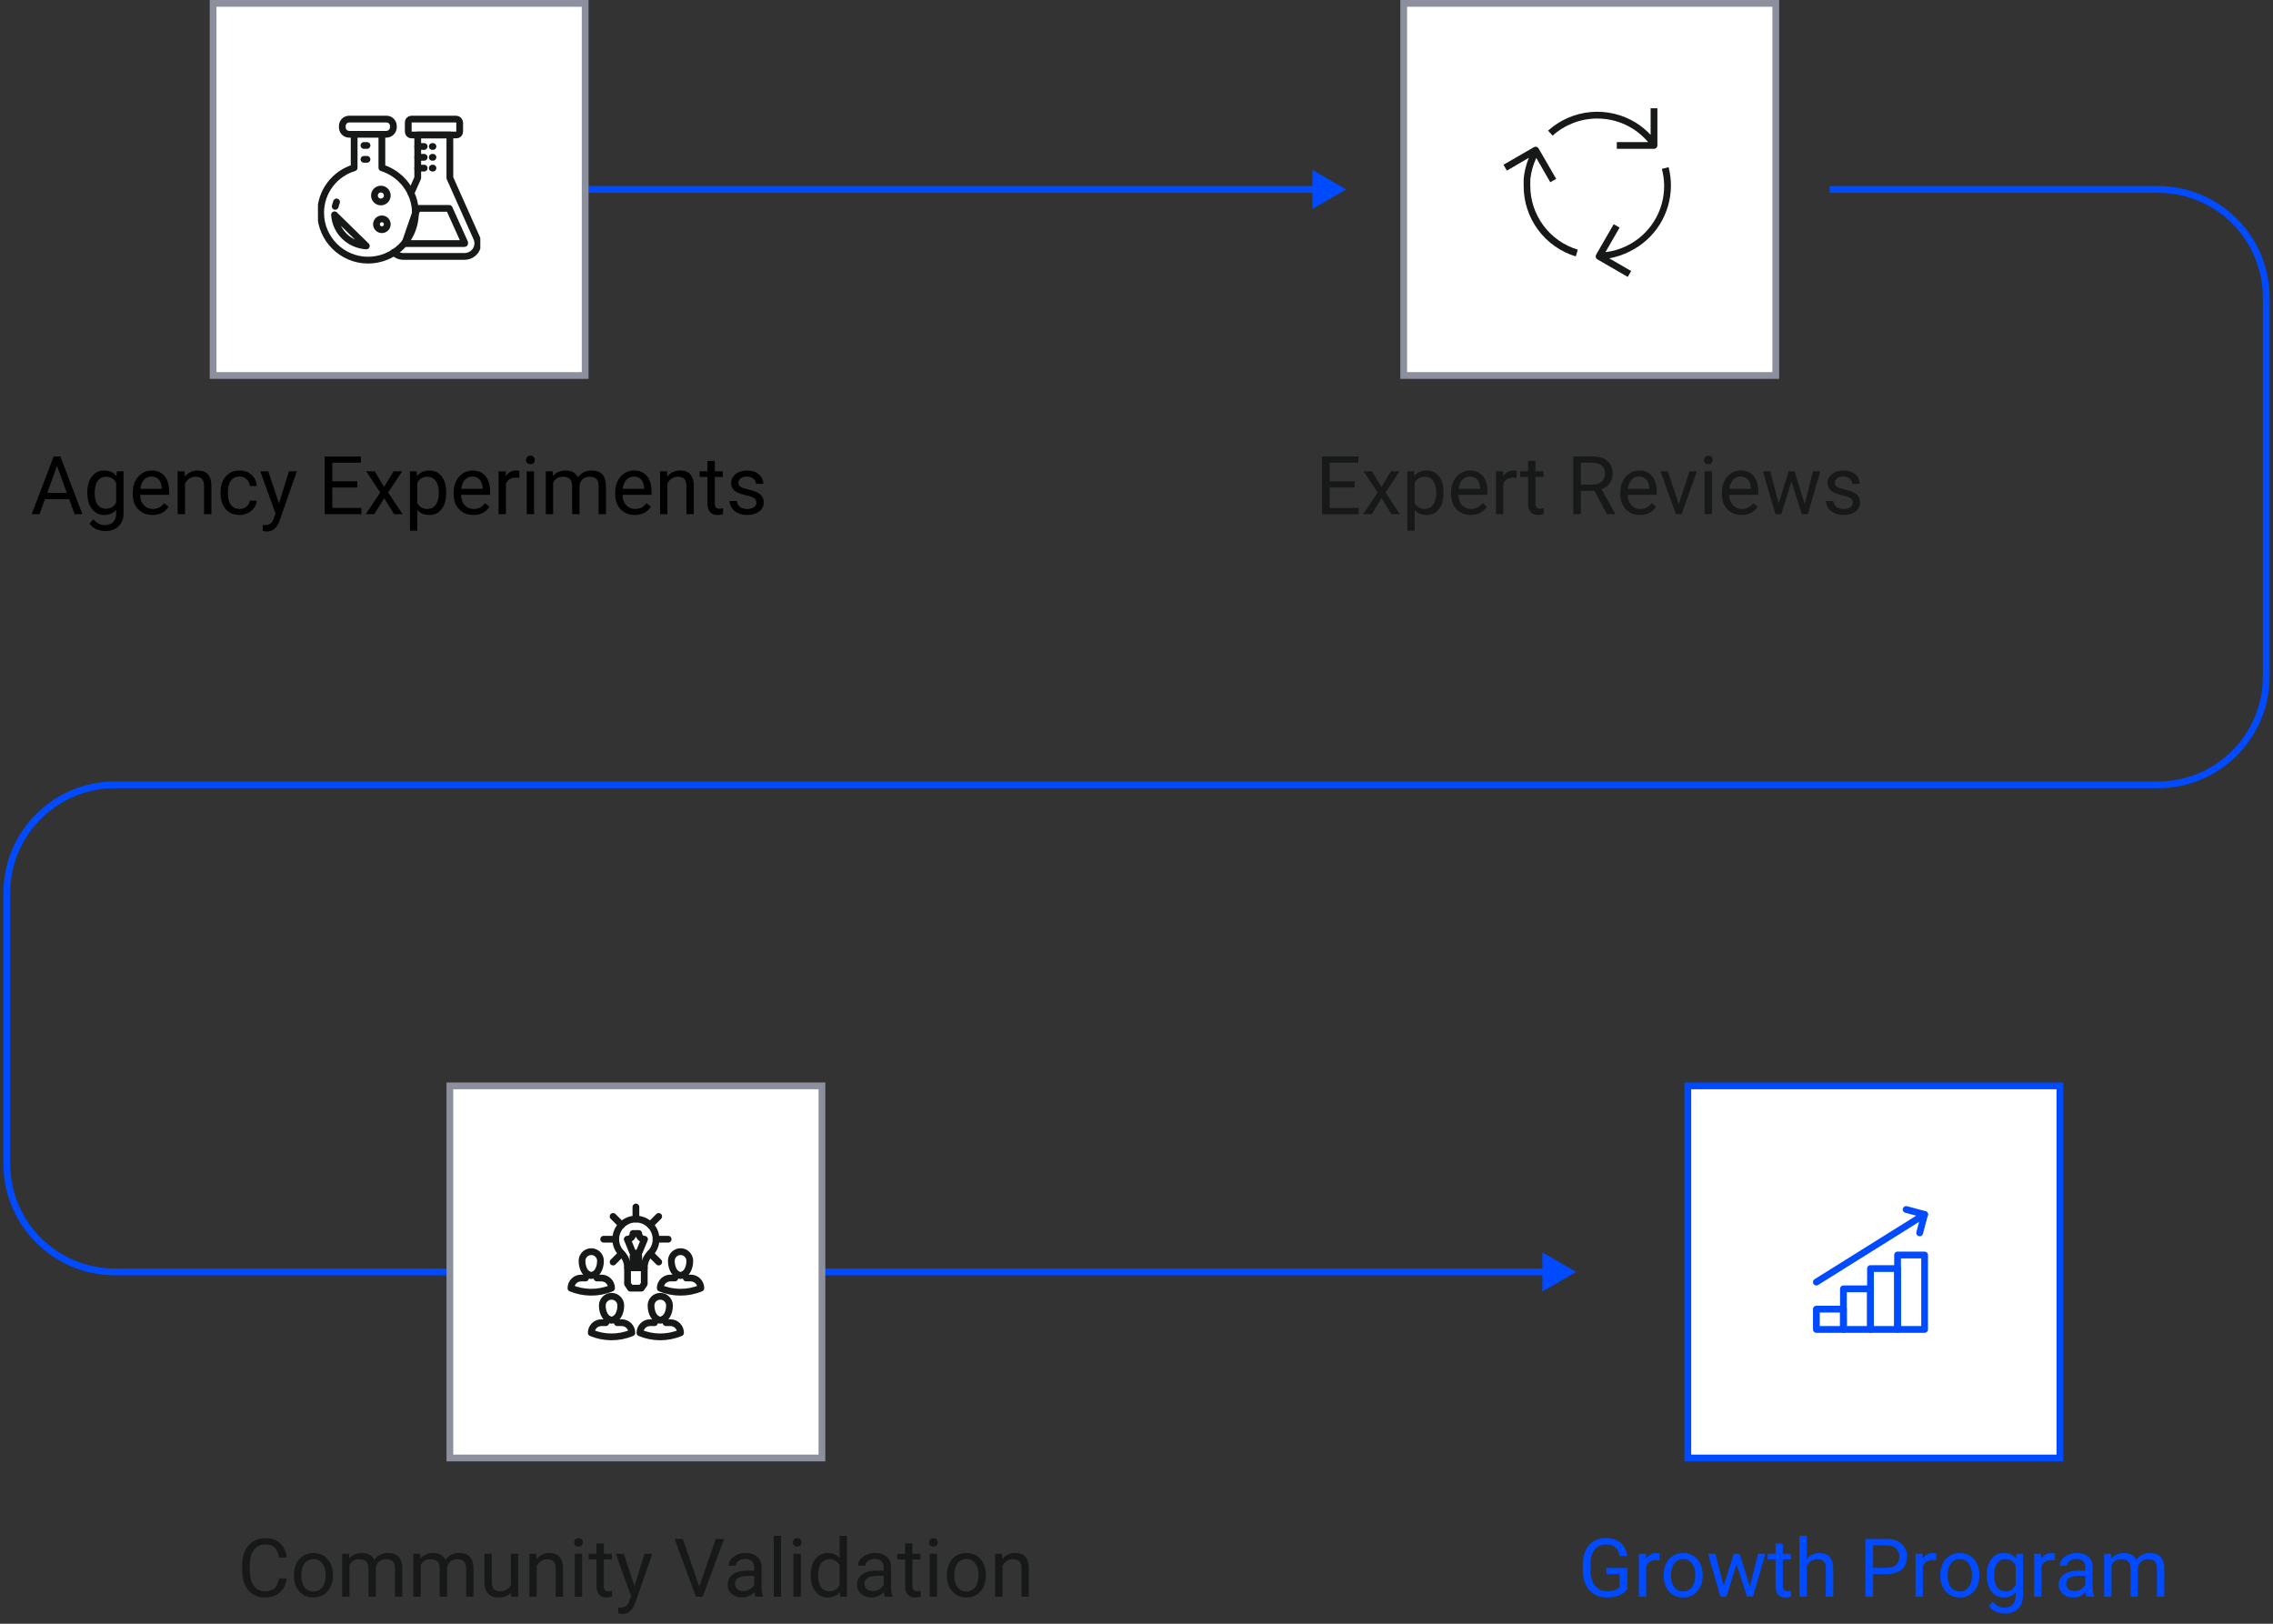
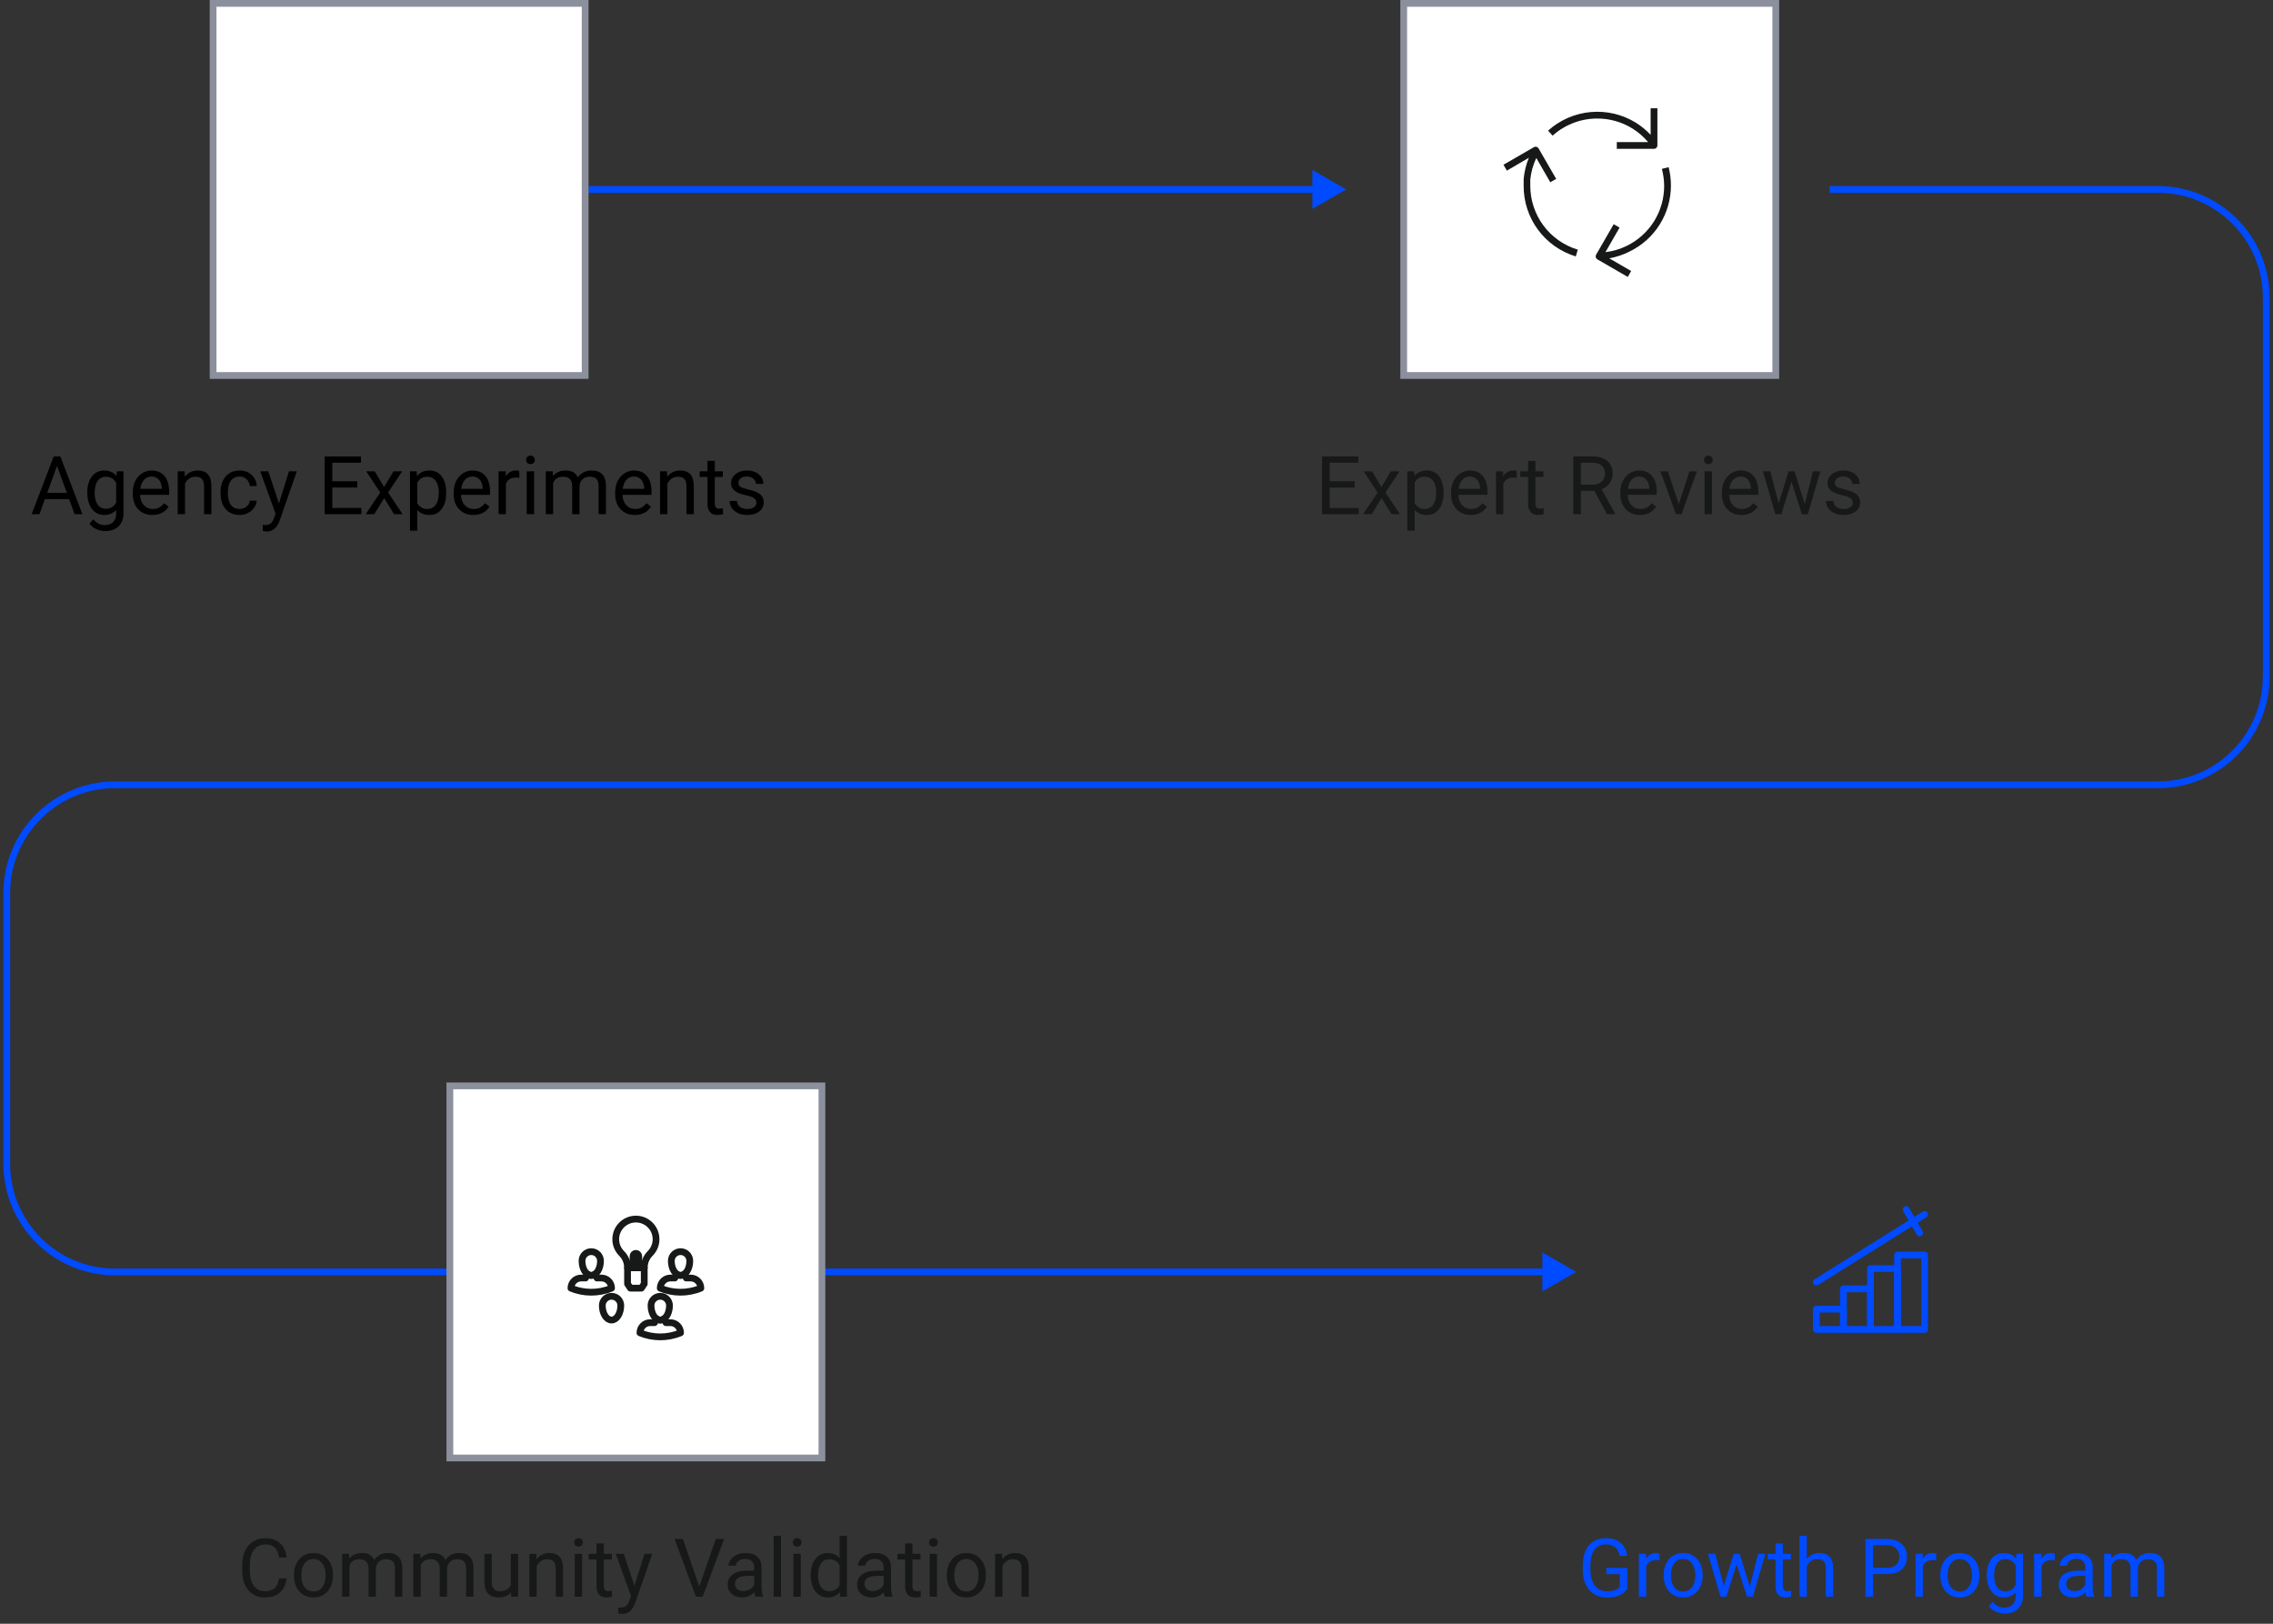
<svg xmlns="http://www.w3.org/2000/svg" width="336" height="240" viewBox="0 0 336 240" fill="none">
  <rect x="0" y="0" width="336" height="240" fill="#333333" stroke="none" />
  <path d="M270.459 28H319C327.837 28 335 35.163 335 44V100C335 108.837 327.837 116 319 116H17C8.163 116 1 123.163 1 132V172C1 180.837 8.163 188 17 188H66.247" stroke="#004AFF" stroke-miterlimit="10" />
  <path d="M199 28L194 30.887V25.113L199 28ZM87 27.5L194.5 27.5V28.5L87 28.5V27.5Z" fill="#004AFF" />
  <path d="M233 188L228 190.887V185.113L233 188ZM121 187.5H228.5V188.5H121V187.5Z" fill="#004AFF" />
  <rect x="31.5" y="0.5" width="55" height="55" fill="white" stroke="#8C909D" />
  <g clip-path="url(#clip0_1115_7734)">
    <path d="M60.75 28.55L61.75 26.3V19.95H66.5V26.3L70.45 35.15C71.05 36.45 70.1 37.9 68.65 37.9H59.6C59.05 37.9 58.55 37.65 58.2 37.3" stroke="#171818" stroke-miterlimit="10" stroke-linecap="round" stroke-linejoin="round" />
    <path d="M59.85 36H68.65C68.65 36 68.7 36 68.7 35.95C68.7 35.9 68.7 35.9 68.7 35.9L66.4 30.8H61.75L61.35 31.65L59.85 36ZM67.4 17.6H60.85C60.55 17.6 60.35 17.8 60.35 18.1V19.45C60.35 19.75 60.55 19.95 60.85 19.95H67.45C67.75 19.95 67.95 19.75 67.95 19.45V18.1C67.9 17.8 67.7 17.6 67.4 17.6Z" stroke="#171818" stroke-miterlimit="10" stroke-linecap="round" stroke-linejoin="round" />
    <path d="M61.75 21.65H62.7" stroke="#171818" stroke-miterlimit="10" stroke-linecap="round" stroke-linejoin="round" />
    <path d="M61.75 23.25H62.7" stroke="#171818" stroke-miterlimit="10" stroke-linecap="round" stroke-linejoin="round" />
    <path d="M61.75 24.85H62.7" stroke="#171818" stroke-miterlimit="10" stroke-linecap="round" stroke-linejoin="round" />
    <path d="M63.9 21.65H64" stroke="#171818" stroke-miterlimit="10" stroke-linecap="round" stroke-linejoin="round" />
    <path d="M63.9 23.25H64" stroke="#171818" stroke-miterlimit="10" stroke-linecap="round" stroke-linejoin="round" />
    <path d="M63.9 24.85H64" stroke="#171818" stroke-miterlimit="10" stroke-linecap="round" stroke-linejoin="round" />
    <path d="M56.45 19.85V24.8C59.3 25.7 61.4 28.35 61.4 31.45C61.4 31.6 61.4 31.7 61.4 31.85C61.2 35.55 58.15 38.45 54.4 38.45C50.55 38.45 47.4 35.3 47.4 31.45C47.4 28.3 49.5 25.65 52.35 24.8V19.85H56.45ZM57.1 19.85H51.65C51.05 19.85 50.6 19.4 50.6 18.8V18.65C50.6 18.05 51.05 17.6 51.65 17.6H57.1C57.7 17.6 58.15 18.05 58.15 18.65V18.8C58.15 19.35 57.7 19.85 57.1 19.85Z" stroke="#171818" stroke-miterlimit="10" stroke-linecap="round" stroke-linejoin="round" />
    <path d="M53.8 21.5H54.25" stroke="#171818" stroke-miterlimit="10" stroke-linecap="round" stroke-linejoin="round" />
    <path d="M53.8 23.55H54.25" stroke="#171818" stroke-miterlimit="10" stroke-linecap="round" stroke-linejoin="round" />
    <path d="M56.3 29.85C56.825 29.85 57.25 29.425 57.25 28.9C57.25 28.375 56.825 27.95 56.3 27.95C55.775 27.95 55.35 28.375 55.35 28.9C55.35 29.425 55.775 29.85 56.3 29.85Z" stroke="#171818" stroke-miterlimit="10" stroke-linecap="round" stroke-linejoin="round" />
    <path d="M56.45 33.95C56.892 33.95 57.25 33.591 57.25 33.15C57.25 32.708 56.892 32.35 56.45 32.35C56.008 32.35 55.65 32.708 55.65 33.15C55.65 33.591 56.008 33.95 56.45 33.95Z" stroke="#171818" stroke-miterlimit="10" stroke-linecap="round" stroke-linejoin="round" />
    <path d="M49.75 29.85C49.7 30.05 49.6 30.25 49.55 30.5M49.45 31.75C49.6 34.25 51.65 36.2 54.15 36.35L49.45 31.75Z" stroke="#171818" stroke-miterlimit="10" stroke-linecap="round" stroke-linejoin="round" />
  </g>
  <path d="M10.215 73.773H6.641L5.838 76H4.678L7.936 67.469H8.92L12.184 76H11.029L10.215 73.773ZM6.98 72.848H9.881L8.428 68.857L6.98 72.848ZM12.904 72.777C12.904 71.789 13.133 71.004 13.59 70.422C14.047 69.836 14.652 69.543 15.406 69.543C16.18 69.543 16.783 69.816 17.217 70.363L17.27 69.66H18.26V75.848C18.26 76.668 18.016 77.314 17.527 77.787C17.043 78.26 16.391 78.496 15.57 78.496C15.113 78.496 14.666 78.398 14.229 78.203C13.791 78.008 13.457 77.74 13.227 77.4L13.789 76.75C14.254 77.324 14.822 77.611 15.494 77.611C16.021 77.611 16.432 77.463 16.725 77.166C17.021 76.869 17.17 76.451 17.17 75.912V75.367C16.736 75.867 16.145 76.117 15.395 76.117C14.652 76.117 14.051 75.818 13.59 75.221C13.133 74.623 12.904 73.809 12.904 72.777ZM13.994 72.9C13.994 73.615 14.141 74.178 14.434 74.588C14.727 74.994 15.137 75.197 15.664 75.197C16.348 75.197 16.85 74.887 17.17 74.266V71.371C16.838 70.766 16.34 70.463 15.676 70.463C15.148 70.463 14.736 70.668 14.44 71.078C14.143 71.488 13.994 72.096 13.994 72.9ZM22.531 76.117C21.672 76.117 20.973 75.836 20.434 75.273C19.895 74.707 19.625 73.951 19.625 73.006V72.807C19.625 72.178 19.744 71.617 19.982 71.125C20.225 70.629 20.561 70.242 20.99 69.965C21.424 69.684 21.893 69.543 22.396 69.543C23.221 69.543 23.861 69.814 24.318 70.357C24.775 70.9 25.004 71.678 25.004 72.689V73.141H20.709C20.725 73.766 20.906 74.272 21.254 74.658C21.605 75.041 22.051 75.232 22.59 75.232C22.973 75.232 23.297 75.154 23.562 74.998C23.828 74.842 24.061 74.635 24.26 74.377L24.922 74.893C24.391 75.709 23.594 76.117 22.531 76.117ZM22.396 70.434C21.959 70.434 21.592 70.594 21.295 70.914C20.998 71.231 20.814 71.676 20.744 72.25H23.92V72.168C23.889 71.617 23.74 71.191 23.475 70.891C23.209 70.586 22.85 70.434 22.396 70.434ZM27.289 69.66L27.324 70.457C27.809 69.848 28.441 69.543 29.223 69.543C30.562 69.543 31.238 70.299 31.25 71.811V76H30.166V71.805C30.162 71.348 30.057 71.01 29.85 70.791C29.646 70.572 29.328 70.463 28.895 70.463C28.543 70.463 28.234 70.557 27.969 70.744C27.703 70.932 27.496 71.178 27.348 71.482V76H26.264V69.66H27.289ZM35.428 75.232C35.815 75.232 36.152 75.115 36.441 74.881C36.73 74.647 36.891 74.353 36.922 74.002H37.947C37.928 74.365 37.803 74.711 37.572 75.039C37.342 75.367 37.033 75.629 36.647 75.824C36.264 76.019 35.857 76.117 35.428 76.117C34.565 76.117 33.877 75.83 33.365 75.256C32.857 74.678 32.603 73.889 32.603 72.889V72.707C32.603 72.09 32.717 71.541 32.943 71.061C33.17 70.58 33.494 70.207 33.916 69.941C34.342 69.676 34.844 69.543 35.422 69.543C36.133 69.543 36.723 69.756 37.191 70.182C37.664 70.607 37.916 71.16 37.947 71.84H36.922C36.891 71.43 36.734 71.094 36.453 70.832C36.176 70.566 35.832 70.434 35.422 70.434C34.871 70.434 34.443 70.633 34.139 71.031C33.838 71.426 33.688 71.998 33.688 72.748V72.953C33.688 73.684 33.838 74.246 34.139 74.641C34.44 75.035 34.869 75.232 35.428 75.232ZM41.24 74.412L42.717 69.66H43.877L41.328 76.978C40.934 78.033 40.307 78.561 39.447 78.561L39.242 78.543L38.838 78.467V77.588L39.131 77.611C39.498 77.611 39.783 77.537 39.986 77.389C40.193 77.24 40.363 76.969 40.496 76.574L40.736 75.93L38.475 69.66H39.658L41.24 74.412ZM52.818 72.057H49.121V75.08H53.416V76H47.996V67.469H53.357V68.394H49.121V71.137H52.818V72.057ZM56.773 71.975L58.18 69.66H59.445L57.371 72.795L59.51 76H58.256L56.791 73.627L55.326 76H54.066L56.205 72.795L54.131 69.66H55.385L56.773 71.975ZM65.955 72.9C65.955 73.865 65.734 74.643 65.293 75.232C64.852 75.822 64.254 76.117 63.5 76.117C62.73 76.117 62.125 75.873 61.684 75.385V78.438H60.6V69.66H61.59L61.643 70.363C62.084 69.816 62.697 69.543 63.482 69.543C64.244 69.543 64.846 69.83 65.287 70.404C65.732 70.978 65.955 71.777 65.955 72.801V72.9ZM64.871 72.777C64.871 72.062 64.719 71.498 64.414 71.084C64.109 70.67 63.691 70.463 63.16 70.463C62.504 70.463 62.012 70.754 61.684 71.336V74.365C62.008 74.943 62.504 75.232 63.172 75.232C63.691 75.232 64.103 75.027 64.408 74.617C64.717 74.203 64.871 73.59 64.871 72.777ZM69.969 76.117C69.109 76.117 68.41 75.836 67.871 75.273C67.332 74.707 67.062 73.951 67.062 73.006V72.807C67.062 72.178 67.182 71.617 67.42 71.125C67.662 70.629 67.998 70.242 68.428 69.965C68.861 69.684 69.33 69.543 69.834 69.543C70.658 69.543 71.299 69.814 71.756 70.357C72.213 70.9 72.441 71.678 72.441 72.689V73.141H68.147C68.162 73.766 68.344 74.272 68.691 74.658C69.043 75.041 69.488 75.232 70.027 75.232C70.41 75.232 70.734 75.154 71 74.998C71.266 74.842 71.498 74.635 71.697 74.377L72.359 74.893C71.828 75.709 71.031 76.117 69.969 76.117ZM69.834 70.434C69.397 70.434 69.029 70.594 68.732 70.914C68.436 71.231 68.252 71.676 68.182 72.25H71.357V72.168C71.326 71.617 71.178 71.191 70.912 70.891C70.647 70.586 70.287 70.434 69.834 70.434ZM76.766 70.633C76.602 70.606 76.424 70.592 76.232 70.592C75.522 70.592 75.039 70.894 74.785 71.5V76H73.701V69.66H74.756L74.773 70.393C75.129 69.826 75.633 69.543 76.285 69.543C76.496 69.543 76.656 69.57 76.766 69.625V70.633ZM78.945 76H77.861V69.66H78.945V76ZM77.773 67.978C77.773 67.803 77.826 67.654 77.932 67.533C78.041 67.412 78.201 67.352 78.412 67.352C78.623 67.352 78.783 67.412 78.893 67.533C79.002 67.654 79.057 67.803 79.057 67.978C79.057 68.154 79.002 68.301 78.893 68.418C78.783 68.535 78.623 68.594 78.412 68.594C78.201 68.594 78.041 68.535 77.932 68.418C77.826 68.301 77.773 68.154 77.773 67.978ZM81.705 69.66L81.734 70.363C82.199 69.816 82.826 69.543 83.615 69.543C84.502 69.543 85.106 69.883 85.426 70.562C85.637 70.258 85.91 70.012 86.246 69.824C86.586 69.637 86.986 69.543 87.447 69.543C88.838 69.543 89.545 70.279 89.568 71.752V76H88.484V71.816C88.484 71.363 88.381 71.025 88.174 70.803C87.967 70.576 87.619 70.463 87.131 70.463C86.728 70.463 86.394 70.584 86.129 70.826C85.863 71.064 85.709 71.387 85.666 71.793V76H84.576V71.846C84.576 70.924 84.125 70.463 83.223 70.463C82.512 70.463 82.025 70.766 81.764 71.371V76H80.68V69.66H81.705ZM93.84 76.117C92.981 76.117 92.281 75.836 91.742 75.273C91.203 74.707 90.934 73.951 90.934 73.006V72.807C90.934 72.178 91.053 71.617 91.291 71.125C91.533 70.629 91.869 70.242 92.299 69.965C92.732 69.684 93.201 69.543 93.705 69.543C94.529 69.543 95.17 69.814 95.627 70.357C96.084 70.9 96.312 71.678 96.312 72.689V73.141H92.018C92.033 73.766 92.215 74.272 92.562 74.658C92.914 75.041 93.359 75.232 93.898 75.232C94.281 75.232 94.606 75.154 94.871 74.998C95.137 74.842 95.369 74.635 95.568 74.377L96.231 74.893C95.699 75.709 94.902 76.117 93.84 76.117ZM93.705 70.434C93.268 70.434 92.9 70.594 92.603 70.914C92.307 71.231 92.123 71.676 92.053 72.25H95.228V72.168C95.197 71.617 95.049 71.191 94.783 70.891C94.518 70.586 94.158 70.434 93.705 70.434ZM98.598 69.66L98.633 70.457C99.117 69.848 99.75 69.543 100.531 69.543C101.871 69.543 102.547 70.299 102.559 71.811V76H101.475V71.805C101.471 71.348 101.365 71.01 101.158 70.791C100.955 70.572 100.637 70.463 100.203 70.463C99.852 70.463 99.543 70.557 99.277 70.744C99.012 70.932 98.805 71.178 98.656 71.482V76H97.572V69.66H98.598ZM105.664 68.125V69.66H106.848V70.498H105.664V74.43C105.664 74.684 105.717 74.875 105.822 75.004C105.928 75.129 106.107 75.191 106.361 75.191C106.486 75.191 106.658 75.168 106.877 75.121V76C106.592 76.078 106.314 76.117 106.045 76.117C105.561 76.117 105.195 75.971 104.949 75.678C104.703 75.385 104.58 74.969 104.58 74.43V70.498H103.426V69.66H104.58V68.125H105.664ZM111.811 74.318C111.811 74.025 111.699 73.799 111.477 73.639C111.258 73.475 110.873 73.334 110.322 73.217C109.775 73.1 109.34 72.959 109.016 72.795C108.695 72.631 108.457 72.436 108.301 72.209C108.148 71.982 108.072 71.713 108.072 71.4C108.072 70.881 108.291 70.441 108.729 70.082C109.17 69.723 109.732 69.543 110.416 69.543C111.135 69.543 111.717 69.728 112.162 70.1C112.611 70.471 112.836 70.945 112.836 71.523H111.746C111.746 71.227 111.619 70.971 111.365 70.756C111.115 70.541 110.799 70.434 110.416 70.434C110.021 70.434 109.713 70.519 109.49 70.691C109.268 70.863 109.156 71.088 109.156 71.365C109.156 71.627 109.26 71.824 109.467 71.957C109.674 72.09 110.047 72.217 110.586 72.338C111.129 72.459 111.568 72.603 111.904 72.772C112.24 72.939 112.488 73.143 112.648 73.381C112.812 73.615 112.895 73.902 112.895 74.242C112.895 74.809 112.668 75.264 112.215 75.607C111.762 75.947 111.174 76.117 110.451 76.117C109.943 76.117 109.494 76.027 109.104 75.848C108.713 75.668 108.406 75.418 108.184 75.098C107.965 74.773 107.855 74.424 107.855 74.049H108.939C108.959 74.412 109.104 74.701 109.373 74.916C109.646 75.127 110.006 75.232 110.451 75.232C110.861 75.232 111.189 75.15 111.436 74.986C111.686 74.818 111.811 74.596 111.811 74.318Z" fill="black" />
  <rect x="207.5" y="0.5" width="55" height="55" fill="white" stroke="#8C909D" />
  <g clip-path="url(#clip1_1115_7734)">
    <path d="M236.11 17.52C237.951 17.516 239.756 18.029 241.32 19C242.188 19.544 242.967 20.219 243.63 21H239V22H244.5C244.633 22 244.76 21.947 244.854 21.854C244.947 21.76 245 21.633 245 21.5V16H244V19.93C243.359 19.247 242.633 18.649 241.84 18.15C239.84 16.91 237.491 16.353 235.147 16.562C232.802 16.771 230.589 17.735 228.84 19.31L229.51 20.05C231.322 18.42 233.673 17.519 236.11 17.52ZM226.21 27.44C226.21 27.14 226.21 26.84 226.21 26.55C226.321 25.44 226.622 24.358 227.1 23.35L229.17 26.94L230.04 26.44L227.43 21.93C227.363 21.817 227.254 21.734 227.127 21.7C227 21.666 226.864 21.684 226.75 21.75L222.25 24.35L222.75 25.22L226 23.32C225.587 24.322 225.327 25.381 225.23 26.46C225.23 26.78 225.23 27.11 225.23 27.46C225.218 29.799 225.963 32.079 227.352 33.96C228.741 35.841 230.701 37.223 232.94 37.9L233.23 36.9C231.198 36.289 229.417 35.038 228.152 33.334C226.887 31.629 226.206 29.562 226.21 27.44ZM247 27.44C247.001 26.519 246.887 25.602 246.66 24.71L245.66 24.96C245.877 25.769 245.991 26.602 246 27.44C246.01 29.294 245.497 31.113 244.518 32.687C243.54 34.262 242.137 35.528 240.47 36.34C239.481 36.827 238.415 37.142 237.32 37.27L239.41 33.64L238.54 33.14L235.94 37.65C235.874 37.764 235.856 37.9 235.89 38.027C235.924 38.154 236.006 38.263 236.12 38.33L240.62 40.93L241.12 40.06L237.88 38.18C238.924 37.997 239.935 37.66 240.88 37.18C242.711 36.294 244.256 34.911 245.339 33.189C246.421 31.466 246.997 29.474 247 27.44Z" fill="#171818" />
  </g>
  <path d="M200.254 72.057H196.557V75.08H200.852V76H195.432V67.469H200.793V68.394H196.557V71.137H200.254V72.057ZM204.209 71.975L205.615 69.66H206.881L204.807 72.795L206.945 76H205.691L204.227 73.627L202.762 76H201.502L203.641 72.795L201.566 69.66H202.82L204.209 71.975ZM213.391 72.9C213.391 73.865 213.17 74.643 212.729 75.232C212.287 75.822 211.689 76.117 210.936 76.117C210.166 76.117 209.561 75.873 209.119 75.385V78.438H208.035V69.66H209.025L209.078 70.363C209.52 69.816 210.133 69.543 210.918 69.543C211.68 69.543 212.281 69.83 212.723 70.404C213.168 70.978 213.391 71.777 213.391 72.801V72.9ZM212.307 72.777C212.307 72.062 212.154 71.498 211.85 71.084C211.545 70.67 211.127 70.463 210.596 70.463C209.939 70.463 209.447 70.754 209.119 71.336V74.365C209.443 74.943 209.939 75.232 210.607 75.232C211.127 75.232 211.539 75.027 211.844 74.617C212.152 74.203 212.307 73.59 212.307 72.777ZM217.404 76.117C216.545 76.117 215.846 75.836 215.307 75.273C214.768 74.707 214.498 73.951 214.498 73.006V72.807C214.498 72.178 214.617 71.617 214.855 71.125C215.098 70.629 215.434 70.242 215.863 69.965C216.297 69.684 216.766 69.543 217.27 69.543C218.094 69.543 218.734 69.814 219.191 70.357C219.648 70.9 219.877 71.678 219.877 72.689V73.141H215.582C215.598 73.766 215.779 74.272 216.127 74.658C216.479 75.041 216.924 75.232 217.463 75.232C217.846 75.232 218.17 75.154 218.436 74.998C218.701 74.842 218.934 74.635 219.133 74.377L219.795 74.893C219.264 75.709 218.467 76.117 217.404 76.117ZM217.27 70.434C216.832 70.434 216.465 70.594 216.168 70.914C215.871 71.231 215.688 71.676 215.617 72.25H218.793V72.168C218.762 71.617 218.613 71.191 218.348 70.891C218.082 70.586 217.723 70.434 217.27 70.434ZM224.201 70.633C224.037 70.606 223.859 70.592 223.668 70.592C222.957 70.592 222.475 70.894 222.221 71.5V76H221.137V69.66H222.191L222.209 70.393C222.564 69.826 223.068 69.543 223.721 69.543C223.932 69.543 224.092 69.57 224.201 69.625V70.633ZM226.967 68.125V69.66H228.15V70.498H226.967V74.43C226.967 74.684 227.02 74.875 227.125 75.004C227.23 75.129 227.41 75.191 227.664 75.191C227.789 75.191 227.961 75.168 228.18 75.121V76C227.895 76.078 227.617 76.117 227.348 76.117C226.863 76.117 226.498 75.971 226.252 75.678C226.006 75.385 225.883 74.969 225.883 74.43V70.498H224.729V69.66H225.883V68.125H226.967ZM235.697 72.549H233.693V76H232.562V67.469H235.387C236.348 67.469 237.086 67.688 237.602 68.125C238.121 68.562 238.381 69.199 238.381 70.035C238.381 70.566 238.236 71.029 237.947 71.424C237.662 71.818 237.264 72.113 236.752 72.309L238.756 75.93V76H237.549L235.697 72.549ZM233.693 71.629H235.422C235.98 71.629 236.424 71.484 236.752 71.195C237.084 70.906 237.25 70.519 237.25 70.035C237.25 69.508 237.092 69.103 236.775 68.822C236.463 68.541 236.01 68.398 235.416 68.394H233.693V71.629ZM242.424 76.117C241.564 76.117 240.865 75.836 240.326 75.273C239.787 74.707 239.518 73.951 239.518 73.006V72.807C239.518 72.178 239.637 71.617 239.875 71.125C240.117 70.629 240.453 70.242 240.883 69.965C241.316 69.684 241.785 69.543 242.289 69.543C243.113 69.543 243.754 69.814 244.211 70.357C244.668 70.9 244.896 71.678 244.896 72.689V73.141H240.602C240.617 73.766 240.799 74.272 241.146 74.658C241.498 75.041 241.943 75.232 242.482 75.232C242.865 75.232 243.189 75.154 243.455 74.998C243.721 74.842 243.953 74.635 244.152 74.377L244.814 74.893C244.283 75.709 243.486 76.117 242.424 76.117ZM242.289 70.434C241.852 70.434 241.484 70.594 241.188 70.914C240.891 71.231 240.707 71.676 240.637 72.25H243.812V72.168C243.781 71.617 243.633 71.191 243.367 70.891C243.102 70.586 242.742 70.434 242.289 70.434ZM248.166 74.529L249.736 69.66H250.844L248.57 76H247.744L245.447 69.66H246.555L248.166 74.529ZM253.064 76H251.98V69.66H253.064V76ZM251.893 67.978C251.893 67.803 251.945 67.654 252.051 67.533C252.16 67.412 252.32 67.352 252.531 67.352C252.742 67.352 252.902 67.412 253.012 67.533C253.121 67.654 253.176 67.803 253.176 67.978C253.176 68.154 253.121 68.301 253.012 68.418C252.902 68.535 252.742 68.594 252.531 68.594C252.32 68.594 252.16 68.535 252.051 68.418C251.945 68.301 251.893 68.154 251.893 67.978ZM257.436 76.117C256.576 76.117 255.877 75.836 255.338 75.273C254.799 74.707 254.529 73.951 254.529 73.006V72.807C254.529 72.178 254.648 71.617 254.887 71.125C255.129 70.629 255.465 70.242 255.895 69.965C256.328 69.684 256.797 69.543 257.301 69.543C258.125 69.543 258.766 69.814 259.223 70.357C259.68 70.9 259.908 71.678 259.908 72.689V73.141H255.613C255.629 73.766 255.811 74.272 256.158 74.658C256.51 75.041 256.955 75.232 257.494 75.232C257.877 75.232 258.201 75.154 258.467 74.998C258.732 74.842 258.965 74.635 259.164 74.377L259.826 74.893C259.295 75.709 258.498 76.117 257.436 76.117ZM257.301 70.434C256.863 70.434 256.496 70.594 256.199 70.914C255.902 71.231 255.719 71.676 255.648 72.25H258.824V72.168C258.793 71.617 258.645 71.191 258.379 70.891C258.113 70.586 257.754 70.434 257.301 70.434ZM266.781 74.506L268 69.66H269.084L267.238 76H266.359L264.818 71.195L263.318 76H262.439L260.6 69.66H261.678L262.926 74.406L264.402 69.66H265.275L266.781 74.506ZM273.883 74.318C273.883 74.025 273.771 73.799 273.549 73.639C273.33 73.475 272.945 73.334 272.395 73.217C271.848 73.1 271.412 72.959 271.088 72.795C270.768 72.631 270.529 72.436 270.373 72.209C270.221 71.982 270.145 71.713 270.145 71.4C270.145 70.881 270.363 70.441 270.801 70.082C271.242 69.723 271.805 69.543 272.488 69.543C273.207 69.543 273.789 69.728 274.234 70.1C274.684 70.471 274.908 70.945 274.908 71.523H273.818C273.818 71.227 273.691 70.971 273.438 70.756C273.188 70.541 272.871 70.434 272.488 70.434C272.094 70.434 271.785 70.519 271.562 70.691C271.34 70.863 271.229 71.088 271.229 71.365C271.229 71.627 271.332 71.824 271.539 71.957C271.746 72.09 272.119 72.217 272.658 72.338C273.201 72.459 273.641 72.603 273.977 72.772C274.312 72.939 274.561 73.143 274.721 73.381C274.885 73.615 274.967 73.902 274.967 74.242C274.967 74.809 274.74 75.264 274.287 75.607C273.834 75.947 273.246 76.117 272.523 76.117C272.016 76.117 271.566 76.027 271.176 75.848C270.785 75.668 270.479 75.418 270.256 75.098C270.037 74.773 269.928 74.424 269.928 74.049H271.012C271.031 74.412 271.176 74.701 271.445 74.916C271.719 75.127 272.078 75.232 272.523 75.232C272.934 75.232 273.262 75.15 273.508 74.986C273.758 74.818 273.883 74.596 273.883 74.318Z" fill="#171818" />
  <rect x="66.5" y="160.5" width="55" height="55" fill="white" stroke="#8C909D" />
  <path d="M92.766 187.379C92.766 186.617 92.475 185.854 91.893 185.272C91.354 184.733 91.021 183.989 91.021 183.166C91.021 181.521 92.355 180.188 93.999 180.188H94C95.645 180.188 96.979 181.521 96.979 183.166C96.979 183.989 96.645 184.733 96.106 185.272C95.525 185.854 95.234 186.617 95.234 187.379H92.766Z" stroke="#171818" stroke-miterlimit="10" stroke-linecap="round" stroke-linejoin="round" />
  <path d="M92.766 187.378V189.761L93.191 190.399H94.808L95.234 189.761V187.378H92.766Z" stroke="#171818" stroke-miterlimit="10" stroke-linecap="round" stroke-linejoin="round" />
  <path d="M94.425 185.677C94.425 185.442 94.234 185.252 94 185.252C93.765 185.252 93.575 185.442 93.575 185.677V187.38H94.425V185.677Z" stroke="#171818" stroke-miterlimit="10" stroke-linecap="round" stroke-linejoin="round" />
-   <path d="M93.666 185.425C93.743 185.322 93.861 185.252 94 185.252C94.138 185.252 94.256 185.322 94.333 185.425H94.341L95.276 183.166C94.806 183.166 94.425 182.785 94.425 182.316H93.575C93.574 182.785 93.193 183.166 92.723 183.166L93.659 185.425H93.666ZM94 178.4V180.188V178.4ZM96.106 185.272L97.37 186.537L96.106 185.272ZM90.629 179.796L91.893 181.059L90.629 179.796ZM91.893 185.272L90.629 186.537L91.893 185.272ZM97.37 179.796L96.106 181.059L97.37 179.796ZM91.021 183.166H89.234H91.021ZM98.766 183.166H96.979H98.766ZM93.4 197.001C93.4 196.173 92.729 195.501 91.9 195.501H91.246C91.124 195.31 91.046 195.1 91.011 194.883C90.826 195.028 90.62 195.112 90.4 195.112C90.181 195.112 89.975 195.028 89.791 194.884C89.754 195.107 89.673 195.317 89.556 195.501H88.9C88.072 195.501 87.4 196.173 87.4 197.001V197.001C89.254 197.769 91.4 197.829 93.4 197.001Z" stroke="#171818" stroke-miterlimit="10" stroke-linecap="round" stroke-linejoin="round" />
  <path d="M91.766 192.965C91.766 194.151 91.155 195.112 90.401 195.112C89.647 195.112 89.035 194.151 89.035 192.965C89.035 192.212 89.647 191.6 90.401 191.6C91.155 191.6 91.766 192.212 91.766 192.965ZM90.4 190.401C90.4 189.573 89.729 188.901 88.901 188.901H88.246C88.124 188.71 88.047 188.5 88.01 188.283C87.826 188.428 87.62 188.512 87.4 188.512C87.181 188.512 86.975 188.428 86.791 188.284C86.754 188.508 86.673 188.717 86.556 188.901H85.9C85.072 188.901 84.4 189.573 84.4 190.401V190.402C86.254 191.169 88.4 191.229 90.4 190.401Z" stroke="#171818" stroke-miterlimit="10" stroke-linecap="round" stroke-linejoin="round" />
  <path d="M88.766 186.365C88.766 187.55 88.154 188.511 87.4 188.511C86.646 188.511 86.036 187.55 86.036 186.365C86.036 185.611 86.646 185 87.4 185C88.154 185 88.766 185.611 88.766 186.365ZM103.6 190.401C103.6 189.573 102.929 188.9 102.1 188.9H101.445C101.324 188.71 101.246 188.499 101.21 188.283C101.026 188.427 100.82 188.511 100.6 188.511C100.381 188.511 100.175 188.428 99.991 188.284C99.954 188.507 99.873 188.717 99.756 188.9H99.1C98.272 188.9 97.6 189.573 97.6 190.401V190.401C99.454 191.168 101.6 191.229 103.6 190.401Z" stroke="#171818" stroke-miterlimit="10" stroke-linecap="round" stroke-linejoin="round" />
  <path d="M101.966 186.365C101.966 187.55 101.354 188.511 100.6 188.511C99.847 188.511 99.236 187.55 99.236 186.365C99.236 185.611 99.847 185 100.6 185C101.354 185 101.966 185.611 101.966 186.365ZM100.6 197C100.6 196.172 99.929 195.5 99.1 195.5H98.446C98.324 195.31 98.246 195.099 98.21 194.883C98.026 195.027 97.82 195.111 97.6 195.111C97.382 195.111 97.175 195.028 96.991 194.884C96.954 195.107 96.873 195.317 96.756 195.5H96.1C95.272 195.5 94.6 196.172 94.6 197V197.001C96.454 197.769 98.6 197.829 100.6 197Z" stroke="#171818" stroke-miterlimit="10" stroke-linecap="round" stroke-linejoin="round" />
  <path d="M98.966 192.965C98.966 194.15 98.354 195.111 97.6 195.111C96.846 195.111 96.235 194.15 96.235 192.965C96.235 192.211 96.846 191.6 97.6 191.6C98.354 191.6 98.966 192.211 98.966 192.965Z" stroke="#171818" stroke-miterlimit="10" stroke-linecap="round" stroke-linejoin="round" />
  <path d="M42.367 233.293C42.262 234.195 41.928 234.893 41.365 235.385C40.807 235.873 40.062 236.117 39.133 236.117C38.125 236.117 37.316 235.756 36.707 235.033C36.102 234.311 35.799 233.344 35.799 232.133V231.312C35.799 230.52 35.94 229.822 36.221 229.221C36.506 228.619 36.908 228.158 37.428 227.838C37.947 227.514 38.549 227.352 39.232 227.352C40.139 227.352 40.865 227.605 41.412 228.113C41.959 228.617 42.277 229.316 42.367 230.211H41.236C41.139 229.531 40.926 229.039 40.598 228.734C40.273 228.43 39.818 228.277 39.232 228.277C38.514 228.277 37.949 228.543 37.539 229.074C37.133 229.605 36.93 230.361 36.93 231.342V232.168C36.93 233.094 37.123 233.83 37.51 234.377C37.897 234.924 38.438 235.197 39.133 235.197C39.758 235.197 40.236 235.057 40.568 234.775C40.904 234.49 41.127 233.996 41.236 233.293H42.367ZM43.451 232.771C43.451 232.15 43.572 231.592 43.815 231.096C44.06 230.6 44.4 230.217 44.834 229.947C45.272 229.678 45.77 229.543 46.328 229.543C47.191 229.543 47.889 229.842 48.42 230.439C48.955 231.037 49.223 231.832 49.223 232.824V232.9C49.223 233.518 49.103 234.072 48.865 234.564C48.631 235.053 48.293 235.434 47.852 235.707C47.414 235.98 46.91 236.117 46.34 236.117C45.48 236.117 44.783 235.818 44.248 235.221C43.717 234.623 43.451 233.832 43.451 232.848V232.771ZM44.541 232.9C44.541 233.604 44.703 234.168 45.027 234.594C45.355 235.02 45.793 235.232 46.34 235.232C46.891 235.232 47.328 235.018 47.652 234.588C47.977 234.154 48.139 233.549 48.139 232.771C48.139 232.076 47.973 231.514 47.641 231.084C47.312 230.65 46.875 230.434 46.328 230.434C45.793 230.434 45.361 230.646 45.033 231.072C44.705 231.498 44.541 232.107 44.541 232.9ZM51.602 229.66L51.631 230.363C52.096 229.816 52.723 229.543 53.512 229.543C54.398 229.543 55.002 229.883 55.322 230.562C55.533 230.258 55.807 230.012 56.143 229.824C56.482 229.637 56.883 229.543 57.344 229.543C58.734 229.543 59.441 230.279 59.465 231.752V236H58.381V231.816C58.381 231.363 58.277 231.025 58.07 230.803C57.863 230.576 57.516 230.463 57.027 230.463C56.625 230.463 56.291 230.584 56.025 230.826C55.76 231.064 55.605 231.387 55.562 231.793V236H54.473V231.846C54.473 230.924 54.022 230.463 53.119 230.463C52.408 230.463 51.922 230.766 51.66 231.371V236H50.576V229.66H51.602ZM62.125 229.66L62.154 230.363C62.619 229.816 63.246 229.543 64.035 229.543C64.922 229.543 65.525 229.883 65.846 230.562C66.057 230.258 66.33 230.012 66.666 229.824C67.006 229.637 67.406 229.543 67.867 229.543C69.258 229.543 69.965 230.279 69.988 231.752V236H68.904V231.816C68.904 231.363 68.801 231.025 68.594 230.803C68.387 230.576 68.039 230.463 67.551 230.463C67.148 230.463 66.814 230.584 66.549 230.826C66.283 231.064 66.129 231.387 66.086 231.793V236H64.996V231.846C64.996 230.924 64.545 230.463 63.643 230.463C62.932 230.463 62.445 230.766 62.184 231.371V236H61.1V229.66H62.125ZM75.543 235.373C75.121 235.869 74.502 236.117 73.686 236.117C73.01 236.117 72.494 235.922 72.139 235.531C71.787 235.137 71.609 234.555 71.606 233.785V229.66H72.689V233.756C72.689 234.717 73.08 235.197 73.861 235.197C74.689 235.197 75.24 234.889 75.514 234.271V229.66H76.598V236H75.566L75.543 235.373ZM79.275 229.66L79.311 230.457C79.795 229.848 80.428 229.543 81.209 229.543C82.549 229.543 83.225 230.299 83.236 231.811V236H82.152V231.805C82.148 231.348 82.043 231.01 81.836 230.791C81.633 230.572 81.314 230.463 80.881 230.463C80.529 230.463 80.221 230.557 79.955 230.744C79.689 230.932 79.482 231.178 79.334 231.482V236H78.25V229.66H79.275ZM86.049 236H84.965V229.66H86.049V236ZM84.877 227.979C84.877 227.803 84.93 227.654 85.035 227.533C85.144 227.412 85.305 227.352 85.516 227.352C85.727 227.352 85.887 227.412 85.996 227.533C86.106 227.654 86.16 227.803 86.16 227.979C86.16 228.154 86.106 228.301 85.996 228.418C85.887 228.535 85.727 228.594 85.516 228.594C85.305 228.594 85.144 228.535 85.035 228.418C84.93 228.301 84.877 228.154 84.877 227.979ZM89.26 228.125V229.66H90.443V230.498H89.26V234.43C89.26 234.684 89.312 234.875 89.418 235.004C89.523 235.129 89.703 235.191 89.957 235.191C90.082 235.191 90.254 235.168 90.473 235.121V236C90.188 236.078 89.91 236.117 89.641 236.117C89.156 236.117 88.791 235.971 88.545 235.678C88.299 235.385 88.176 234.969 88.176 234.43V230.498H87.022V229.66H88.176V228.125H89.26ZM93.789 234.412L95.266 229.66H96.426L93.877 236.979C93.482 238.033 92.856 238.561 91.996 238.561L91.791 238.543L91.387 238.467V237.588L91.68 237.611C92.047 237.611 92.332 237.537 92.535 237.389C92.742 237.24 92.912 236.969 93.045 236.574L93.285 235.93L91.023 229.66H92.207L93.789 234.412ZM103.369 234.506L105.807 227.469H107.037L103.873 236H102.877L99.719 227.469H100.943L103.369 234.506ZM111.66 236C111.598 235.875 111.547 235.652 111.508 235.332C111.004 235.855 110.402 236.117 109.703 236.117C109.078 236.117 108.564 235.941 108.162 235.59C107.764 235.234 107.564 234.785 107.564 234.242C107.564 233.582 107.814 233.07 108.314 232.707C108.818 232.34 109.525 232.156 110.436 232.156H111.49V231.658C111.49 231.279 111.377 230.979 111.15 230.756C110.924 230.529 110.59 230.416 110.148 230.416C109.762 230.416 109.438 230.514 109.176 230.709C108.914 230.904 108.783 231.141 108.783 231.418H107.693C107.693 231.102 107.805 230.797 108.027 230.504C108.254 230.207 108.559 229.973 108.941 229.801C109.328 229.629 109.752 229.543 110.213 229.543C110.943 229.543 111.516 229.727 111.93 230.094C112.344 230.457 112.559 230.959 112.574 231.6V234.518C112.574 235.1 112.648 235.562 112.797 235.906V236H111.66ZM109.861 235.174C110.201 235.174 110.523 235.086 110.828 234.91C111.133 234.734 111.354 234.506 111.49 234.225V232.924H110.641C109.312 232.924 108.648 233.312 108.648 234.09C108.648 234.43 108.762 234.695 108.988 234.887C109.215 235.078 109.506 235.174 109.861 235.174ZM115.451 236H114.367V227H115.451V236ZM118.369 236H117.285V229.66H118.369V236ZM117.197 227.979C117.197 227.803 117.25 227.654 117.355 227.533C117.465 227.412 117.625 227.352 117.836 227.352C118.047 227.352 118.207 227.412 118.316 227.533C118.426 227.654 118.48 227.803 118.48 227.979C118.48 228.154 118.426 228.301 118.316 228.418C118.207 228.535 118.047 228.594 117.836 228.594C117.625 228.594 117.465 228.535 117.355 228.418C117.25 228.301 117.197 228.154 117.197 227.979ZM119.846 232.777C119.846 231.805 120.076 231.023 120.537 230.434C120.998 229.84 121.602 229.543 122.348 229.543C123.09 229.543 123.678 229.797 124.111 230.305V227H125.195V236H124.199L124.146 235.32C123.713 235.852 123.109 236.117 122.336 236.117C121.602 236.117 121.002 235.816 120.537 235.215C120.076 234.613 119.846 233.828 119.846 232.859V232.777ZM120.93 232.9C120.93 233.619 121.078 234.182 121.375 234.588C121.672 234.994 122.082 235.197 122.605 235.197C123.293 235.197 123.795 234.889 124.111 234.271V231.359C123.787 230.762 123.289 230.463 122.617 230.463C122.086 230.463 121.672 230.668 121.375 231.078C121.078 231.488 120.93 232.096 120.93 232.9ZM130.797 236C130.734 235.875 130.684 235.652 130.645 235.332C130.141 235.855 129.539 236.117 128.84 236.117C128.215 236.117 127.701 235.941 127.299 235.59C126.9 235.234 126.701 234.785 126.701 234.242C126.701 233.582 126.951 233.07 127.451 232.707C127.955 232.34 128.662 232.156 129.572 232.156H130.627V231.658C130.627 231.279 130.514 230.979 130.287 230.756C130.061 230.529 129.727 230.416 129.285 230.416C128.898 230.416 128.574 230.514 128.312 230.709C128.051 230.904 127.92 231.141 127.92 231.418H126.83C126.83 231.102 126.941 230.797 127.164 230.504C127.391 230.207 127.695 229.973 128.078 229.801C128.465 229.629 128.889 229.543 129.35 229.543C130.08 229.543 130.652 229.727 131.066 230.094C131.48 230.457 131.695 230.959 131.711 231.6V234.518C131.711 235.1 131.785 235.562 131.934 235.906V236H130.797ZM128.998 235.174C129.338 235.174 129.66 235.086 129.965 234.91C130.27 234.734 130.49 234.506 130.627 234.225V232.924H129.777C128.449 232.924 127.785 233.312 127.785 234.09C127.785 234.43 127.898 234.695 128.125 234.887C128.352 235.078 128.643 235.174 128.998 235.174ZM134.881 228.125V229.66H136.064V230.498H134.881V234.43C134.881 234.684 134.934 234.875 135.039 235.004C135.145 235.129 135.324 235.191 135.578 235.191C135.703 235.191 135.875 235.168 136.094 235.121V236C135.809 236.078 135.531 236.117 135.262 236.117C134.777 236.117 134.412 235.971 134.166 235.678C133.92 235.385 133.797 234.969 133.797 234.43V230.498H132.643V229.66H133.797V228.125H134.881ZM138.514 236H137.43V229.66H138.514V236ZM137.342 227.979C137.342 227.803 137.395 227.654 137.5 227.533C137.609 227.412 137.77 227.352 137.98 227.352C138.191 227.352 138.352 227.412 138.461 227.533C138.57 227.654 138.625 227.803 138.625 227.979C138.625 228.154 138.57 228.301 138.461 228.418C138.352 228.535 138.191 228.594 137.98 228.594C137.77 228.594 137.609 228.535 137.5 228.418C137.395 228.301 137.342 228.154 137.342 227.979ZM139.967 232.771C139.967 232.15 140.088 231.592 140.33 231.096C140.576 230.6 140.916 230.217 141.35 229.947C141.787 229.678 142.285 229.543 142.844 229.543C143.707 229.543 144.404 229.842 144.936 230.439C145.471 231.037 145.738 231.832 145.738 232.824V232.9C145.738 233.518 145.619 234.072 145.381 234.564C145.146 235.053 144.809 235.434 144.367 235.707C143.93 235.98 143.426 236.117 142.855 236.117C141.996 236.117 141.299 235.818 140.764 235.221C140.232 234.623 139.967 233.832 139.967 232.848V232.771ZM141.057 232.9C141.057 233.604 141.219 234.168 141.543 234.594C141.871 235.02 142.309 235.232 142.855 235.232C143.406 235.232 143.844 235.018 144.168 234.588C144.492 234.154 144.654 233.549 144.654 232.771C144.654 232.076 144.488 231.514 144.156 231.084C143.828 230.65 143.391 230.434 142.844 230.434C142.309 230.434 141.877 230.646 141.549 231.072C141.221 231.498 141.057 232.107 141.057 232.9ZM148.123 229.66L148.158 230.457C148.643 229.848 149.275 229.543 150.057 229.543C151.396 229.543 152.072 230.299 152.084 231.811V236H151V231.805C150.996 231.348 150.891 231.01 150.684 230.791C150.48 230.572 150.162 230.463 149.729 230.463C149.377 230.463 149.068 230.557 148.803 230.744C148.537 230.932 148.33 231.178 148.182 231.482V236H147.098V229.66H148.123Z" fill="#171818" />
-   <rect x="249.5" y="160.5" width="55" height="55" fill="white" stroke="#004AFF" />
  <path d="M268.5 189.5L284.5 179.5" stroke="#004AFF" stroke-linecap="round" stroke-linejoin="round" />
  <path fill-rule="evenodd" clip-rule="evenodd" d="M272.5 196.5H276.5V190.5H272.5V196.5Z" stroke="#004AFF" stroke-linecap="round" stroke-linejoin="round" />
  <path fill-rule="evenodd" clip-rule="evenodd" d="M268.5 196.5H272.5V193.5H268.5V196.5Z" stroke="#004AFF" stroke-linecap="round" stroke-linejoin="round" />
  <path fill-rule="evenodd" clip-rule="evenodd" d="M276.5 196.5H280.5V187.5H276.5V196.5Z" stroke="#004AFF" stroke-linecap="round" stroke-linejoin="round" />
  <path fill-rule="evenodd" clip-rule="evenodd" d="M280.5 196.5H284.5V185.5H280.5V196.5Z" stroke="#004AFF" stroke-linecap="round" stroke-linejoin="round" />
-   <path d="M283.768 182.233L284.5 179.501L281.768 178.768" stroke="#004AFF" stroke-linecap="round" stroke-linejoin="round" />
+   <path d="M283.768 182.233L281.768 178.768" stroke="#004AFF" stroke-linecap="round" stroke-linejoin="round" />
  <path d="M240.549 231.752V234.875C240.443 235.031 240.275 235.207 240.045 235.402C239.814 235.594 239.496 235.762 239.09 235.906C238.688 236.047 238.168 236.117 237.531 236.117C237.012 236.117 236.533 236.027 236.096 235.848C235.662 235.664 235.285 235.398 234.965 235.051C234.648 234.699 234.402 234.273 234.227 233.773C234.055 233.27 233.969 232.699 233.969 232.062V231.4C233.969 230.764 234.043 230.195 234.191 229.695C234.344 229.195 234.566 228.771 234.859 228.424C235.152 228.072 235.512 227.807 235.938 227.627C236.363 227.443 236.852 227.352 237.402 227.352C238.055 227.352 238.6 227.465 239.037 227.691C239.479 227.914 239.822 228.223 240.068 228.617C240.318 229.012 240.479 229.461 240.549 229.965H239.418C239.367 229.656 239.266 229.375 239.113 229.121C238.965 228.867 238.752 228.664 238.475 228.512C238.197 228.355 237.84 228.277 237.402 228.277C237.008 228.277 236.666 228.35 236.377 228.494C236.088 228.639 235.85 228.846 235.662 229.115C235.475 229.385 235.334 229.711 235.24 230.094C235.15 230.477 235.105 230.908 235.105 231.389V232.062C235.105 232.555 235.162 232.994 235.275 233.381C235.393 233.768 235.559 234.098 235.773 234.371C235.988 234.641 236.244 234.846 236.541 234.986C236.842 235.127 237.174 235.197 237.537 235.197C237.939 235.197 238.266 235.164 238.516 235.098C238.766 235.027 238.961 234.945 239.102 234.852C239.242 234.754 239.35 234.662 239.424 234.576V232.666H237.449V231.752H240.549ZM243.344 230.656V236H242.26V229.66H243.314L243.344 230.656ZM245.324 229.625L245.318 230.633C245.229 230.613 245.143 230.602 245.061 230.598C244.982 230.59 244.893 230.586 244.791 230.586C244.541 230.586 244.32 230.625 244.129 230.703C243.938 230.781 243.775 230.891 243.643 231.031C243.51 231.172 243.404 231.34 243.326 231.535C243.252 231.727 243.203 231.938 243.18 232.168L242.875 232.344C242.875 231.961 242.912 231.602 242.986 231.266C243.064 230.93 243.184 230.633 243.344 230.375C243.504 230.113 243.707 229.91 243.953 229.766C244.203 229.617 244.5 229.543 244.844 229.543C244.922 229.543 245.012 229.553 245.113 229.572C245.215 229.588 245.285 229.605 245.324 229.625ZM245.922 232.9V232.766C245.922 232.309 245.988 231.885 246.121 231.494C246.254 231.1 246.445 230.758 246.695 230.469C246.945 230.176 247.248 229.949 247.604 229.789C247.959 229.625 248.357 229.543 248.799 229.543C249.244 229.543 249.645 229.625 250 229.789C250.359 229.949 250.664 230.176 250.914 230.469C251.168 230.758 251.361 231.1 251.494 231.494C251.627 231.885 251.693 232.309 251.693 232.766V232.9C251.693 233.357 251.627 233.781 251.494 234.172C251.361 234.562 251.168 234.904 250.914 235.197C250.664 235.486 250.361 235.713 250.006 235.877C249.654 236.037 249.256 236.117 248.811 236.117C248.365 236.117 247.965 236.037 247.609 235.877C247.254 235.713 246.949 235.486 246.695 235.197C246.445 234.904 246.254 234.562 246.121 234.172C245.988 233.781 245.922 233.357 245.922 232.9ZM247.006 232.766V232.9C247.006 233.217 247.043 233.516 247.117 233.797C247.191 234.074 247.303 234.32 247.451 234.535C247.604 234.75 247.793 234.92 248.02 235.045C248.246 235.166 248.51 235.227 248.811 235.227C249.107 235.227 249.367 235.166 249.59 235.045C249.816 234.92 250.004 234.75 250.152 234.535C250.301 234.32 250.412 234.074 250.486 233.797C250.564 233.516 250.604 233.217 250.604 232.9V232.766C250.604 232.453 250.564 232.158 250.486 231.881C250.412 231.6 250.299 231.352 250.146 231.137C249.998 230.918 249.811 230.746 249.584 230.621C249.361 230.496 249.1 230.434 248.799 230.434C248.502 230.434 248.24 230.496 248.014 230.621C247.791 230.746 247.604 230.918 247.451 231.137C247.303 231.352 247.191 231.6 247.117 231.881C247.043 232.158 247.006 232.453 247.006 232.766ZM254.658 234.875L256.287 229.66H257.002L256.861 230.697L255.203 236H254.506L254.658 234.875ZM253.562 229.66L254.951 234.934L255.051 236H254.318L252.479 229.66H253.562ZM258.561 234.893L259.885 229.66H260.963L259.123 236H258.396L258.561 234.893ZM257.16 229.66L258.754 234.787L258.936 236H258.244L256.539 230.686L256.398 229.66H257.16ZM264.73 229.66V230.492H261.303V229.66H264.73ZM262.463 228.119H263.547V234.43C263.547 234.645 263.58 234.807 263.646 234.916C263.713 235.025 263.799 235.098 263.904 235.133C264.01 235.168 264.123 235.186 264.244 235.186C264.334 235.186 264.428 235.178 264.525 235.162C264.627 235.143 264.703 235.127 264.754 235.115L264.76 236C264.674 236.027 264.561 236.053 264.42 236.076C264.283 236.104 264.117 236.117 263.922 236.117C263.656 236.117 263.412 236.064 263.189 235.959C262.967 235.854 262.789 235.678 262.656 235.432C262.527 235.182 262.463 234.846 262.463 234.424V228.119ZM267.086 227V236H266.002V227H267.086ZM266.828 232.59L266.377 232.572C266.381 232.139 266.445 231.738 266.57 231.371C266.695 231 266.871 230.678 267.098 230.404C267.324 230.131 267.594 229.92 267.906 229.771C268.223 229.619 268.572 229.543 268.955 229.543C269.268 229.543 269.549 229.586 269.799 229.672C270.049 229.754 270.262 229.887 270.438 230.07C270.617 230.254 270.754 230.492 270.848 230.785C270.941 231.074 270.988 231.428 270.988 231.846V236H269.898V231.834C269.898 231.502 269.85 231.236 269.752 231.037C269.654 230.834 269.512 230.688 269.324 230.598C269.137 230.504 268.906 230.457 268.633 230.457C268.363 230.457 268.117 230.514 267.895 230.627C267.676 230.74 267.486 230.896 267.326 231.096C267.17 231.295 267.047 231.523 266.957 231.781C266.871 232.035 266.828 232.305 266.828 232.59ZM278.898 232.654H276.619V231.734H278.898C279.34 231.734 279.697 231.664 279.971 231.523C280.244 231.383 280.443 231.188 280.568 230.938C280.697 230.688 280.762 230.402 280.762 230.082C280.762 229.789 280.697 229.514 280.568 229.256C280.443 228.998 280.244 228.791 279.971 228.635C279.697 228.475 279.34 228.395 278.898 228.395H276.883V236H275.752V227.469H278.898C279.543 227.469 280.088 227.58 280.533 227.803C280.979 228.025 281.316 228.334 281.547 228.729C281.777 229.119 281.893 229.566 281.893 230.07C281.893 230.617 281.777 231.084 281.547 231.471C281.316 231.857 280.979 232.152 280.533 232.355C280.088 232.555 279.543 232.654 278.898 232.654ZM284.242 230.656V236H283.158V229.66H284.213L284.242 230.656ZM286.223 229.625L286.217 230.633C286.127 230.613 286.041 230.602 285.959 230.598C285.881 230.59 285.791 230.586 285.689 230.586C285.439 230.586 285.219 230.625 285.027 230.703C284.836 230.781 284.674 230.891 284.541 231.031C284.408 231.172 284.303 231.34 284.225 231.535C284.15 231.727 284.102 231.938 284.078 232.168L283.773 232.344C283.773 231.961 283.811 231.602 283.885 231.266C283.963 230.93 284.082 230.633 284.242 230.375C284.402 230.113 284.605 229.91 284.852 229.766C285.102 229.617 285.398 229.543 285.742 229.543C285.82 229.543 285.91 229.553 286.012 229.572C286.113 229.588 286.184 229.605 286.223 229.625ZM286.82 232.9V232.766C286.82 232.309 286.887 231.885 287.02 231.494C287.152 231.1 287.344 230.758 287.594 230.469C287.844 230.176 288.146 229.949 288.502 229.789C288.857 229.625 289.256 229.543 289.697 229.543C290.143 229.543 290.543 229.625 290.898 229.789C291.258 229.949 291.562 230.176 291.812 230.469C292.066 230.758 292.26 231.1 292.393 231.494C292.525 231.885 292.592 232.309 292.592 232.766V232.9C292.592 233.357 292.525 233.781 292.393 234.172C292.26 234.562 292.066 234.904 291.812 235.197C291.562 235.486 291.26 235.713 290.904 235.877C290.553 236.037 290.154 236.117 289.709 236.117C289.264 236.117 288.863 236.037 288.508 235.877C288.152 235.713 287.848 235.486 287.594 235.197C287.344 234.904 287.152 234.562 287.02 234.172C286.887 233.781 286.82 233.357 286.82 232.9ZM287.904 232.766V232.9C287.904 233.217 287.941 233.516 288.016 233.797C288.09 234.074 288.201 234.32 288.35 234.535C288.502 234.75 288.691 234.92 288.918 235.045C289.145 235.166 289.408 235.227 289.709 235.227C290.006 235.227 290.266 235.166 290.488 235.045C290.715 234.92 290.902 234.75 291.051 234.535C291.199 234.32 291.311 234.074 291.385 233.797C291.463 233.516 291.502 233.217 291.502 232.9V232.766C291.502 232.453 291.463 232.158 291.385 231.881C291.311 231.6 291.197 231.352 291.045 231.137C290.896 230.918 290.709 230.746 290.482 230.621C290.26 230.496 289.998 230.434 289.697 230.434C289.4 230.434 289.139 230.496 288.912 230.621C288.689 230.746 288.502 230.918 288.35 231.137C288.201 231.352 288.09 231.6 288.016 231.881C287.941 232.158 287.904 232.453 287.904 232.766ZM298.059 229.66H299.043V235.865C299.043 236.424 298.93 236.9 298.703 237.295C298.477 237.689 298.16 237.988 297.754 238.191C297.352 238.398 296.887 238.502 296.359 238.502C296.141 238.502 295.883 238.467 295.586 238.396C295.293 238.33 295.004 238.215 294.719 238.051C294.438 237.891 294.201 237.674 294.01 237.4L294.578 236.756C294.844 237.076 295.121 237.299 295.41 237.424C295.703 237.549 295.992 237.611 296.277 237.611C296.621 237.611 296.918 237.547 297.168 237.418C297.418 237.289 297.611 237.098 297.748 236.844C297.889 236.594 297.959 236.285 297.959 235.918V231.055L298.059 229.66ZM293.693 232.9V232.777C293.693 232.293 293.75 231.854 293.863 231.459C293.98 231.061 294.146 230.719 294.361 230.434C294.58 230.148 294.844 229.93 295.152 229.777C295.461 229.621 295.809 229.543 296.195 229.543C296.594 229.543 296.941 229.613 297.238 229.754C297.539 229.891 297.793 230.092 298 230.357C298.211 230.619 298.377 230.936 298.498 231.307C298.619 231.678 298.703 232.098 298.75 232.566V233.105C298.707 233.57 298.623 233.988 298.498 234.359C298.377 234.73 298.211 235.047 298 235.309C297.793 235.57 297.539 235.771 297.238 235.912C296.938 236.049 296.586 236.117 296.184 236.117C295.805 236.117 295.461 236.037 295.152 235.877C294.848 235.717 294.586 235.492 294.367 235.203C294.148 234.914 293.98 234.574 293.863 234.184C293.75 233.789 293.693 233.361 293.693 232.9ZM294.777 232.777V232.9C294.777 233.217 294.809 233.514 294.871 233.791C294.938 234.068 295.037 234.312 295.17 234.523C295.307 234.734 295.48 234.9 295.691 235.021C295.902 235.139 296.154 235.197 296.447 235.197C296.807 235.197 297.104 235.121 297.338 234.969C297.572 234.816 297.758 234.615 297.895 234.365C298.035 234.115 298.145 233.844 298.223 233.551V232.139C298.18 231.924 298.113 231.717 298.023 231.518C297.938 231.314 297.824 231.135 297.684 230.979C297.547 230.818 297.377 230.691 297.174 230.598C296.971 230.504 296.732 230.457 296.459 230.457C296.162 230.457 295.906 230.52 295.691 230.645C295.48 230.766 295.307 230.934 295.17 231.148C295.037 231.359 294.938 231.605 294.871 231.887C294.809 232.164 294.777 232.461 294.777 232.777ZM301.773 230.656V236H300.689V229.66H301.744L301.773 230.656ZM303.754 229.625L303.748 230.633C303.658 230.613 303.572 230.602 303.49 230.598C303.412 230.59 303.322 230.586 303.221 230.586C302.971 230.586 302.75 230.625 302.559 230.703C302.367 230.781 302.205 230.891 302.072 231.031C301.939 231.172 301.834 231.34 301.756 231.535C301.682 231.727 301.633 231.938 301.609 232.168L301.305 232.344C301.305 231.961 301.342 231.602 301.416 231.266C301.494 230.93 301.613 230.633 301.773 230.375C301.934 230.113 302.137 229.91 302.383 229.766C302.633 229.617 302.93 229.543 303.273 229.543C303.352 229.543 303.441 229.553 303.543 229.572C303.645 229.588 303.715 229.605 303.754 229.625ZM308.26 234.916V231.652C308.26 231.402 308.209 231.186 308.107 231.002C308.01 230.814 307.861 230.67 307.662 230.568C307.463 230.467 307.217 230.416 306.924 230.416C306.65 230.416 306.41 230.463 306.203 230.557C306 230.65 305.84 230.773 305.723 230.926C305.609 231.078 305.553 231.242 305.553 231.418H304.469C304.469 231.191 304.527 230.967 304.645 230.744C304.762 230.521 304.93 230.32 305.148 230.141C305.371 229.957 305.637 229.812 305.945 229.707C306.258 229.598 306.605 229.543 306.988 229.543C307.449 229.543 307.855 229.621 308.207 229.777C308.562 229.934 308.84 230.17 309.039 230.486C309.242 230.799 309.344 231.191 309.344 231.664V234.617C309.344 234.828 309.361 235.053 309.396 235.291C309.436 235.529 309.492 235.734 309.566 235.906V236H308.436C308.381 235.875 308.338 235.709 308.307 235.502C308.275 235.291 308.26 235.096 308.26 234.916ZM308.447 232.156L308.459 232.918H307.363C307.055 232.918 306.779 232.943 306.537 232.994C306.295 233.041 306.092 233.113 305.928 233.211C305.764 233.309 305.639 233.432 305.553 233.58C305.467 233.725 305.424 233.895 305.424 234.09C305.424 234.289 305.469 234.471 305.559 234.635C305.648 234.799 305.783 234.93 305.963 235.027C306.146 235.121 306.371 235.168 306.637 235.168C306.969 235.168 307.262 235.098 307.516 234.957C307.77 234.816 307.971 234.645 308.119 234.441C308.271 234.238 308.354 234.041 308.365 233.85L308.828 234.371C308.801 234.535 308.727 234.717 308.605 234.916C308.484 235.115 308.322 235.307 308.119 235.49C307.92 235.67 307.682 235.82 307.404 235.941C307.131 236.059 306.822 236.117 306.479 236.117C306.049 236.117 305.672 236.033 305.348 235.865C305.027 235.697 304.777 235.473 304.598 235.191C304.422 234.906 304.334 234.588 304.334 234.236C304.334 233.896 304.4 233.598 304.533 233.34C304.666 233.078 304.857 232.861 305.107 232.689C305.357 232.514 305.658 232.381 306.01 232.291C306.361 232.201 306.754 232.156 307.188 232.156H308.447ZM312.127 230.92V236H311.037V229.66H312.068L312.127 230.92ZM311.904 232.59L311.4 232.572C311.404 232.139 311.461 231.738 311.57 231.371C311.68 231 311.842 230.678 312.057 230.404C312.271 230.131 312.539 229.92 312.859 229.771C313.18 229.619 313.551 229.543 313.973 229.543C314.27 229.543 314.543 229.586 314.793 229.672C315.043 229.754 315.26 229.885 315.443 230.064C315.627 230.244 315.77 230.475 315.871 230.756C315.973 231.037 316.023 231.377 316.023 231.775V236H314.939V231.828C314.939 231.496 314.883 231.23 314.77 231.031C314.66 230.832 314.504 230.688 314.301 230.598C314.098 230.504 313.859 230.457 313.586 230.457C313.266 230.457 312.998 230.514 312.783 230.627C312.568 230.74 312.396 230.896 312.268 231.096C312.139 231.295 312.045 231.523 311.986 231.781C311.932 232.035 311.904 232.305 311.904 232.59ZM316.012 231.992L315.285 232.215C315.289 231.867 315.346 231.533 315.455 231.213C315.568 230.893 315.73 230.607 315.941 230.357C316.156 230.107 316.42 229.91 316.732 229.766C317.045 229.617 317.402 229.543 317.805 229.543C318.145 229.543 318.445 229.588 318.707 229.678C318.973 229.768 319.195 229.906 319.375 230.094C319.559 230.277 319.697 230.514 319.791 230.803C319.885 231.092 319.932 231.436 319.932 231.834V236H318.842V231.822C318.842 231.467 318.785 231.191 318.672 230.996C318.562 230.797 318.406 230.658 318.203 230.58C318.004 230.498 317.766 230.457 317.488 230.457C317.25 230.457 317.039 230.498 316.855 230.58C316.672 230.662 316.518 230.775 316.393 230.92C316.268 231.061 316.172 231.223 316.105 231.406C316.043 231.59 316.012 231.785 316.012 231.992Z" fill="#004AFF" />
  <defs>
    <clipPath id="clip0_1115_7734">
-       <rect width="24" height="24" fill="white" transform="translate(47 16)" />
-     </clipPath>
+       </clipPath>
    <clipPath id="clip1_1115_7734">
      <rect width="25" height="25" fill="white" transform="translate(222 16)" />
    </clipPath>
  </defs>
</svg>